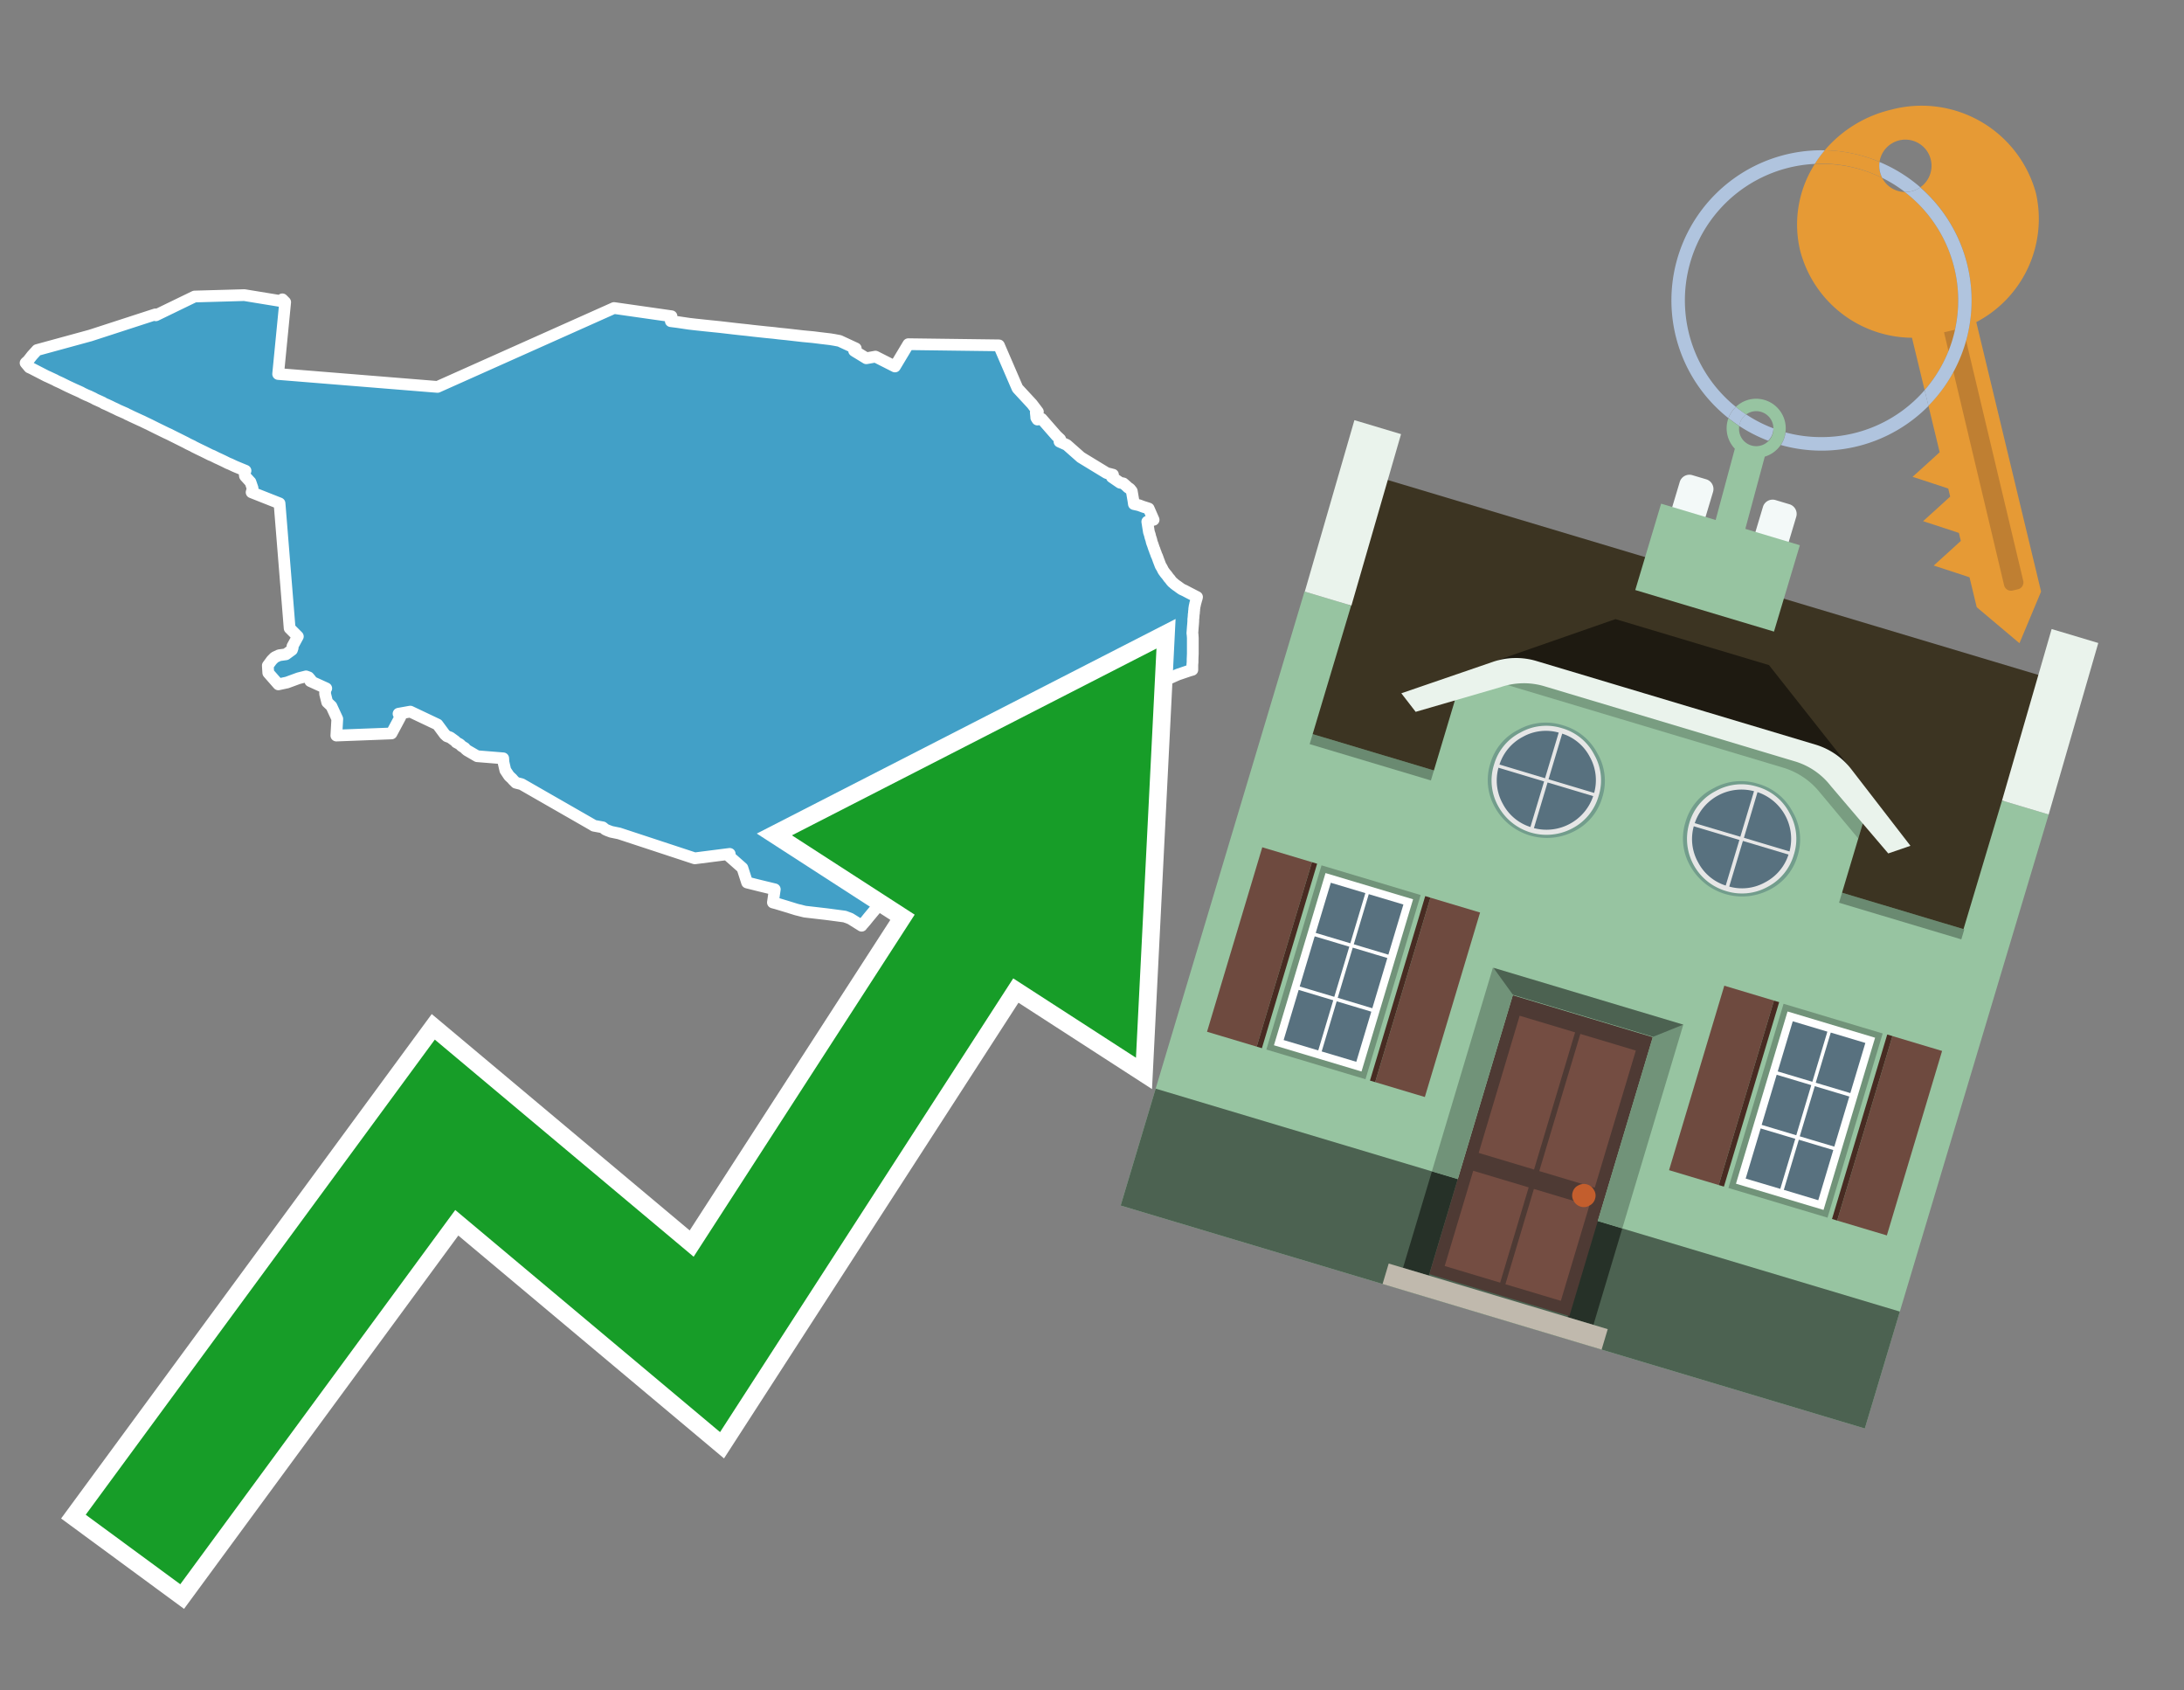
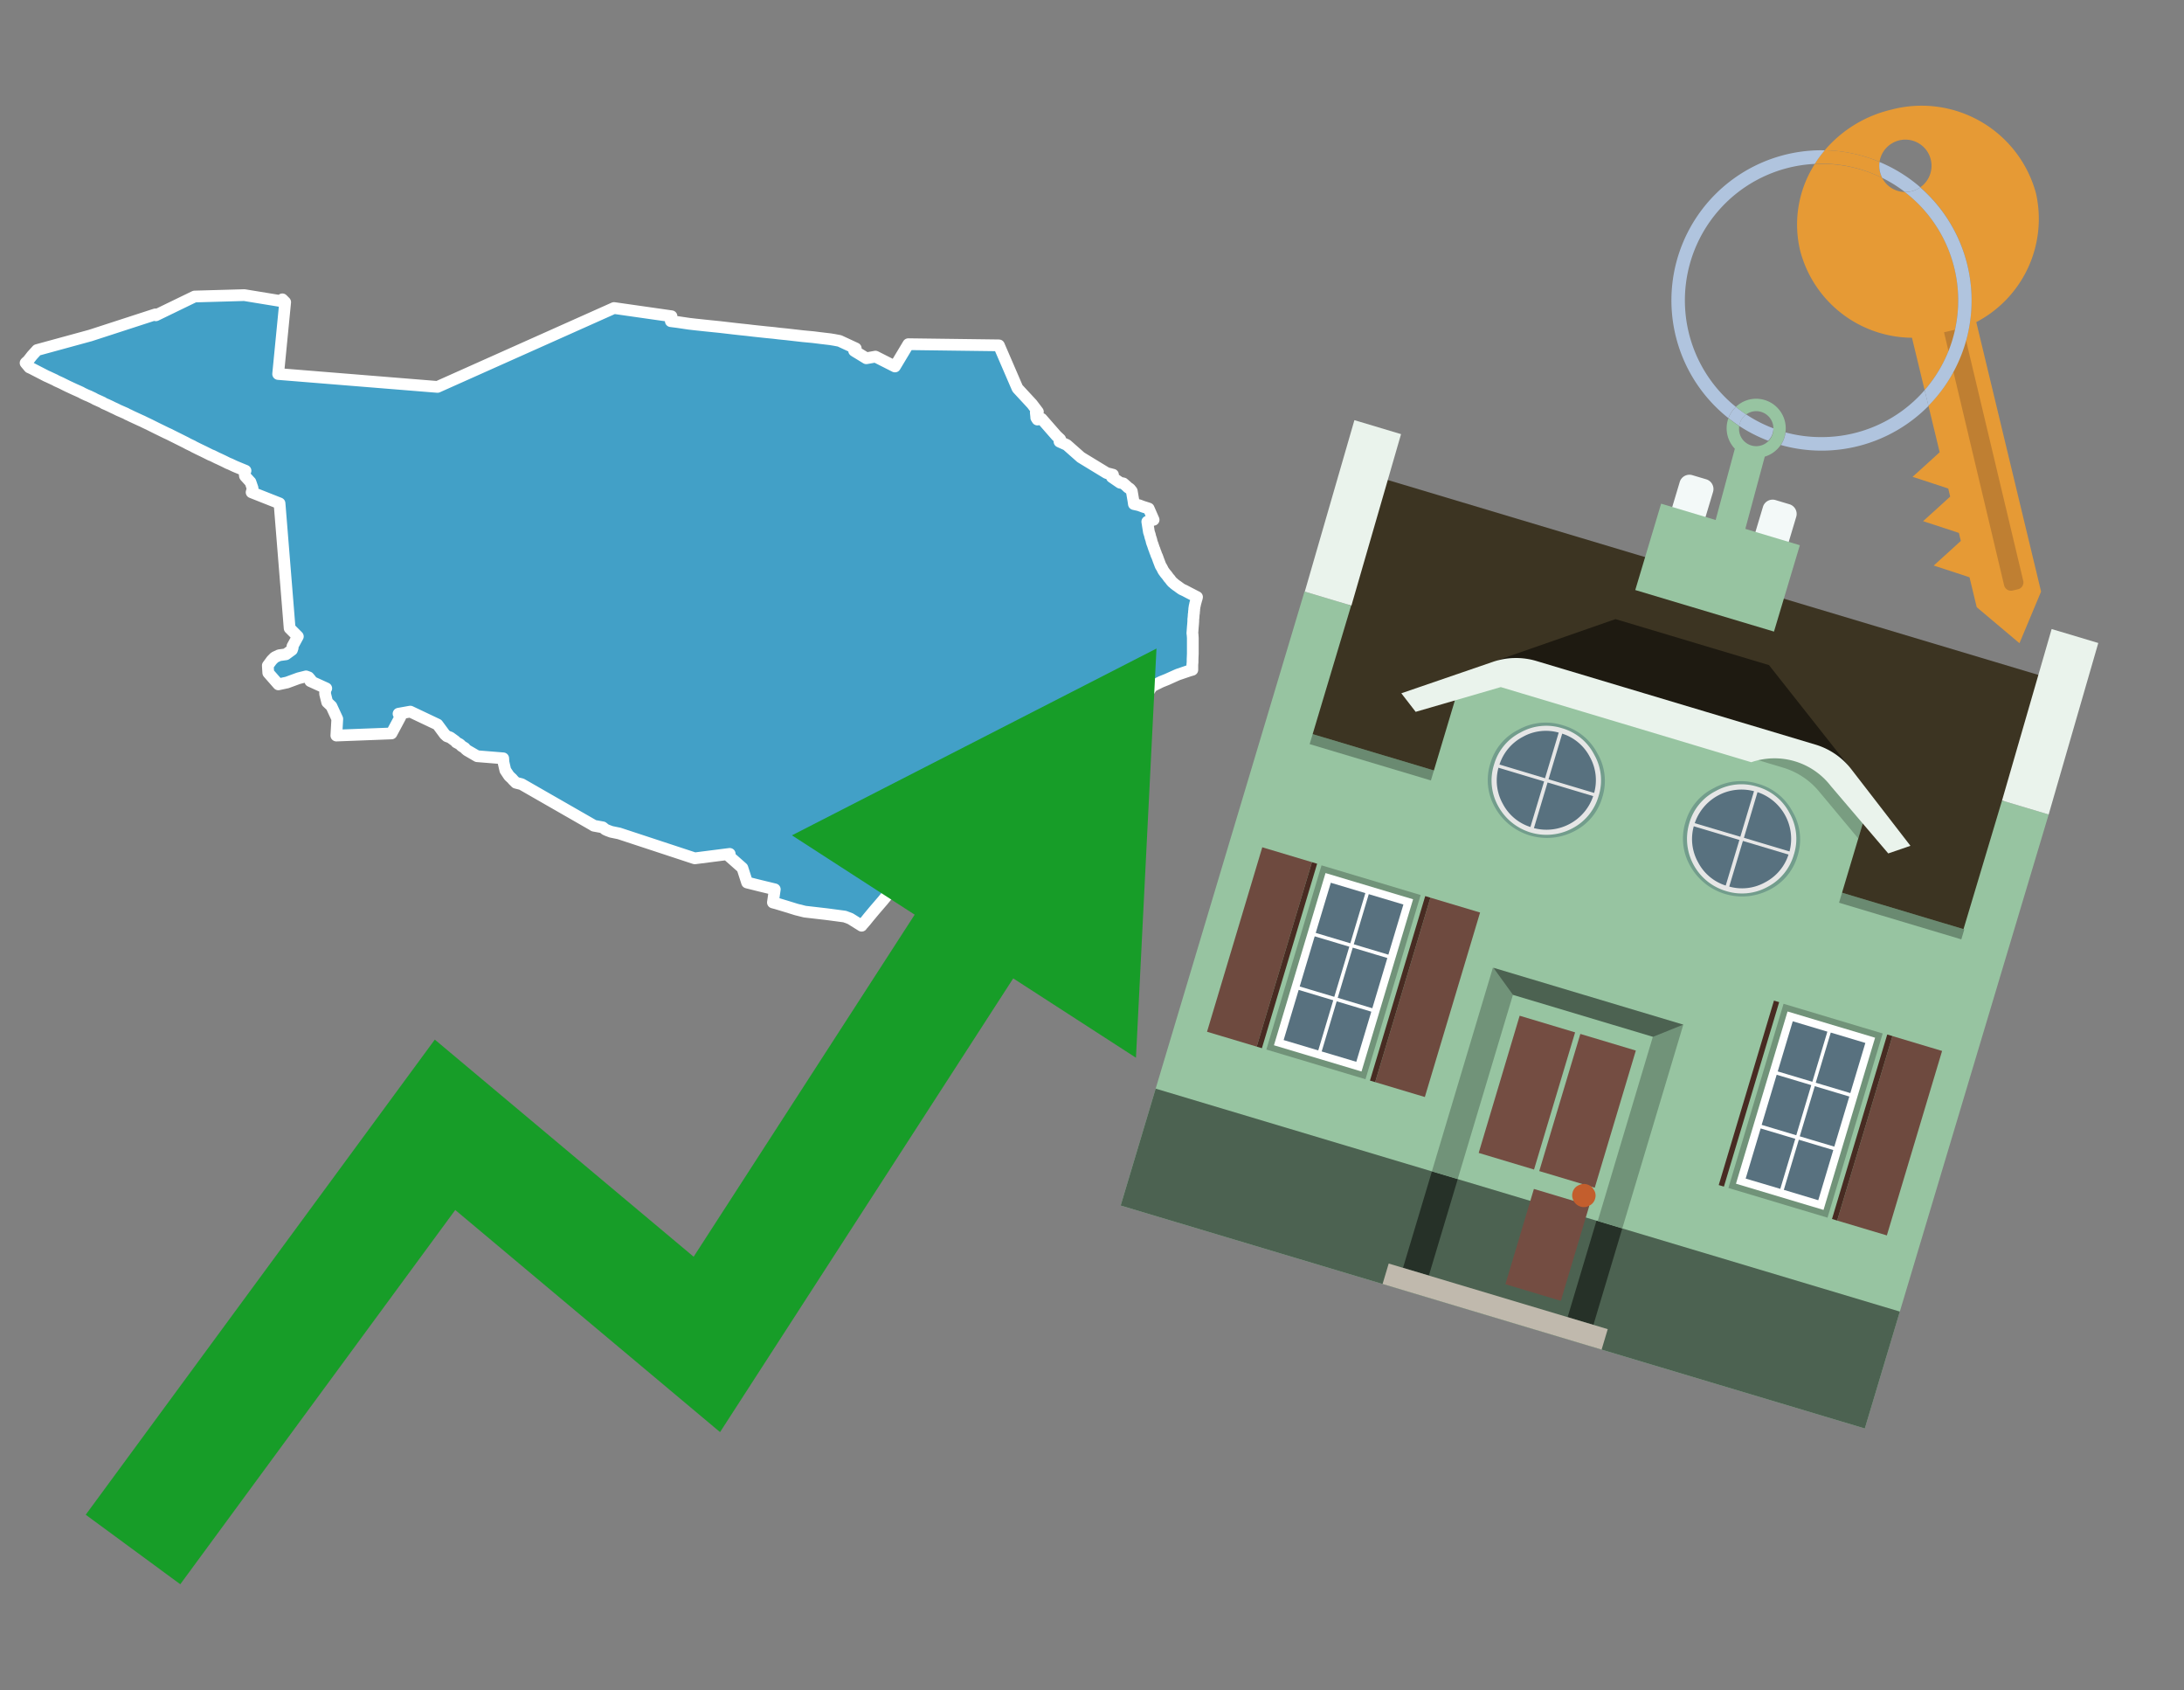
<svg xmlns="http://www.w3.org/2000/svg" id="Text" width="93.05" height="72" viewBox="0 0 93.05 72">
  <rect x="0" y="0" width="93.05" height="72" fill="#808080" stroke="none" />
  <polygon points="1.09,15.46 1.13,15.42 1.19,15.37 1.37,15.14 1.58,14.91 3.85,14.29 6.62,13.39 6.64,13.43 8.29,12.63 10.41,12.57 12,12.83 12.03,12.75 12.15,12.87 11.85,15.93 18.64,16.48 26.16,13.12 28.61,13.47 28.58,13.68 28.89,13.72 29.09,13.75 29.36,13.79 29.62,13.82 30.09,13.87 30.68,13.93 31.28,14 31.55,14.03 31.84,14.06 32.09,14.09 32.37,14.12 32.65,14.15 32.96,14.18 33.21,14.21 33.51,14.24 34.21,14.32 34.64,14.36 34.96,14.4 35.38,14.45 35.56,14.48 35.77,14.52 36.46,14.84 36.39,14.94 36.45,14.98 36.55,15.04 36.91,15.26 37.3,15.19 38.13,15.61 38.7,14.66 42.56,14.71 43.35,16.54 43.97,17.21 44.22,17.54 44.13,17.57 44.15,17.76 44.15,17.79 44.2,17.87 44.38,17.84 45.01,18.56 45.17,18.71 45.14,18.81 45.45,18.95 46.05,19.48 47.15,20.15 47.42,20.22 47.37,20.32 47.72,20.56 47.86,20.59 47.92,20.64 48.01,20.72 48.05,20.76 48.14,20.82 48.22,20.92 48.29,21.33 48.31,21.47 48.53,21.52 48.69,21.58 48.94,21.66 49.15,22.14 49.03,22.17 48.88,22.22 48.95,22.66 48.99,22.78 49.01,22.87 49.05,22.99 49.07,23.08 49.09,23.14 49.11,23.19 49.15,23.31 49.16,23.34 49.17,23.37 49.19,23.41 49.21,23.48 49.24,23.55 49.27,23.64 49.3,23.7 49.34,23.81 49.35,23.84 49.4,23.97 49.43,24.05 49.45,24.1 49.5,24.18 49.56,24.3 49.58,24.33 49.66,24.44 49.69,24.47 49.75,24.55 49.8,24.62 49.84,24.66 49.89,24.73 49.95,24.8 49.99,24.83 50.02,24.86 50.11,24.93 50.17,24.97 50.25,25.03 50.35,25.1 50.48,25.16 50.65,25.25 51,25.43 50.98,25.51 50.97,25.54 50.94,25.65 50.92,25.72 50.91,25.78 50.9,25.81 50.88,25.94 50.88,26 50.87,26.04 50.87,26.12 50.86,26.15 50.85,26.3 50.84,26.38 50.84,26.46 50.83,26.6 50.82,26.71 50.81,26.85 50.8,26.98 50.81,27.02 50.82,27.18 50.82,27.47 50.82,27.78 50.82,27.84 50.81,28.08 50.81,28.2 50.8,28.31 50.8,28.41 50.8,28.53 50.69,28.56 50.19,28.73 50.12,28.76 49.72,28.94 49.47,29.04 49.35,29.1 49.17,29.19 49.08,29.24 48.98,29.39 48.95,29.44 48.92,29.5 48.86,29.58 47.88,29.28 46.08,29.66 45.95,29.7 46.12,29.8 46.23,29.86 46.31,29.95 46.62,30.35 46.67,30.43 46.77,30.57 47.05,30.99 46.71,31.02 46.59,31.05 46.49,31.08 46.33,31.15 46.25,31.2 45.84,31.44 45.73,31.5 44.95,32.01 44.78,32.11 44.7,32.17 44.57,32.25 44.44,32.34 44.3,32.42 44.17,32.51 44.04,32.59 43.9,32.69 43.76,32.77 43.63,32.86 43.42,33 43.23,33.12 43.19,33.15 42.7,33.45 42.61,33.51 42.48,33.59 42.4,33.65 42.28,33.72 42.19,33.78 42.1,33.84 42.05,33.87 41.97,33.92 41.83,34.01 41.68,34.11 41.56,34.18 41.45,34.25 41.36,34.31 41.29,34.35 41.26,34.38 41.14,34.46 41.08,34.51 41.02,34.55 40.97,34.58 40.89,34.64 40.81,34.69 40.77,34.72 40.71,34.77 40.65,34.81 40.55,34.88 40.48,34.93 40.46,34.96 40.39,35.04 40.37,35.07 40.26,35.2 40.19,35.29 40.1,35.4 40.04,35.46 39.99,35.53 39.96,35.56 39.86,35.68 39.82,35.74 39.76,35.8 39.71,35.86 39.64,35.94 39.58,36.02 39.5,36.11 39.46,36.16 39.43,36.19 39.37,36.27 39.31,36.34 39.26,36.4 39.19,36.48 39.15,36.52 39.06,36.64 39,36.71 38.94,36.78 38.89,36.83 38.86,36.87 38.74,37.01 38.72,37.04 38.68,37.08 38.65,37.13 38.6,37.18 38.57,37.22 38.5,37.3 38.47,37.34 38.42,37.39 38.39,37.43 38.32,37.51 38.23,37.62 38.18,37.68 38.11,37.76 38.07,37.81 38.04,37.85 37.95,37.96 37.9,38.01 37.87,38.05 37.83,38.1 37.77,38.16 37.75,38.19 37.71,38.24 37.66,38.3 37.62,38.35 37.25,38.78 37,39.08 36.88,39.23 36.73,39.4 36.71,39.43 36.23,39.13 35.99,39.04 35.24,38.94 34.29,38.83 33.93,38.74 33.51,38.61 33.08,38.48 32.93,38.44 33.01,37.88 32.35,37.72 31.83,37.59 31.63,36.97 31.03,36.44 31.09,36.37 29.6,36.56 26.38,35.5 26.04,35.43 25.88,35.37 25.79,35.33 25.68,35.24 25.3,35.17 25.22,35.12 22.22,33.4 21.98,33.34 21.85,33.21 21.83,33.18 21.69,33.05 21.53,32.81 21.47,32.55 21.45,32.46 21.44,32.3 20.33,32.21 19.9,31.96 19.83,31.9 19.8,31.86 19.67,31.78 19.59,31.7 19.44,31.62 19.4,31.57 19.18,31.41 19.04,31.36 18.95,31.28 18.64,30.86 17.48,30.31 16.98,30.4 17.05,30.47 17.06,30.53 16.68,31.24 14.33,31.33 14.37,30.62 14.12,30.08 13.94,29.91 13.85,29.55 13.86,29.35 13.9,29.32 13.22,29.01 13.25,28.97 13.15,28.85 13.04,28.81 12.72,28.89 12.23,29.07 11.86,29.15 11.43,28.66 11.41,28.35 11.55,28.16 11.58,28.12 11.7,28 11.89,27.91 12.18,27.87 12.44,27.68 12.47,27.59 12.46,27.53 12.57,27.33 12.69,27.11 12.34,26.76 11.91,21.44 10.72,20.97 10.75,20.86 10.76,20.79 10.67,20.53 10.64,20.5 10.44,20.28 10.43,20.25 10.43,20.09 10.46,20.05 10.24,19.96 10,19.86 9.81,19.77 9.71,19.73 9.61,19.68 9.53,19.64 9.34,19.55 9.25,19.51 9.05,19.41 8.97,19.38 8.75,19.27 8.69,19.24 8.44,19.12 8.36,19.08 8.26,19.03 8.21,19 8.02,18.91 7.91,18.85 7.71,18.75 7.57,18.68 7.45,18.62 7.27,18.53 7.19,18.49 7.1,18.45 6.67,18.24 6.39,18.1 6.14,17.98 6.06,17.94 5.99,17.91 5.6,17.73 5.5,17.68 5.43,17.65 5.36,17.61 5.13,17.51 5.06,17.48 4.92,17.41 4.81,17.36 4.71,17.31 4.56,17.24 4.42,17.18 4.38,17.15 4.25,17.09 4.07,17.01 3.98,16.96 3.79,16.87 3.69,16.83 3.52,16.75 3.45,16.71 3.34,16.66 3.16,16.58 3.01,16.51 2.86,16.44 2.72,16.37 2.6,16.31 2.4,16.22 2.35,16.19 2.05,16.05 1.98,16.02 1.34,15.69 1.25,15.65 " fill="#42a0c7" stroke="#fff" stroke-linejoin="round" stroke-width="0.5" />
-   <polygon points="49.272 27.624 33.741 35.58 38.97 38.959 29.553 53.529 18.525 44.281 3.652 64.518 7.681 67.479 19.396 51.538 30.678 60.999 43.169 41.673 48.398 45.053 49.272 27.624" fill="none" stroke="#fff" stroke-miterlimit="10" stroke-width="1.5" />
  <polygon points="49.272 27.624 33.741 35.58 38.97 38.959 29.553 53.529 18.525 44.281 3.652 64.518 7.681 67.479 19.396 51.538 30.678 60.999 43.169 41.673 48.398 45.053 49.272 27.624" fill="#179d28" />
  <path d="M80.19,7.577a1.16,1.16,0,0,1-.094-.251,1.114,1.114,0,0,1-.018-.429A6.367,6.367,0,0,0,77.743,6.4a5.269,5.269,0,0,0-.423.577c.1,0,.192-.007.288-.007A5.794,5.794,0,0,1,80.19,7.577Z" fill="#e69a35" />
  <path d="M77.608,6.4A6.394,6.394,0,0,0,73.64,17.81a1.26,1.26,0,0,1,.317-.48A5.821,5.821,0,0,1,77.32,6.981a5.269,5.269,0,0,1,.423-.577Z" fill="#b0c4de" />
  <path d="M84.2,13.72a4.962,4.962,0,0,0,2.545-5.48,5.047,5.047,0,0,0-6.179-3.566A5.322,5.322,0,0,0,77.743,6.4a6.367,6.367,0,0,1,2.335.493,1.114,1.114,0,1,1,1.736,1.084,6.392,6.392,0,0,1,.347,9.3l.479,1.985-.438.4-.716.648.92.3.6.2.082.341-.438.4-.716.648.92.3.605.2.082.341-.438.4-.716.649.92.3.605.2.307,1.274,1.821,1.534.921-2.2Z" fill="#e69a35" />
  <path d="M81.154,8.179a1.115,1.115,0,0,1-.964-.6,5.794,5.794,0,0,0-2.582-.6c-.1,0-.192,0-.288.007a4.783,4.783,0,0,0-.625,3.685,4.962,4.962,0,0,0,4.765,3.715L82,16.617a5.82,5.82,0,0,0-.846-8.438Z" fill="#e69a35" />
  <path d="M74.1,18.142a6.386,6.386,0,0,0,1.232.63.73.73,0,0,0,.224-.527h0a5.783,5.783,0,0,1-1.159-.593A.733.733,0,0,0,74.1,18.142Z" fill="#b0c4de" />
  <path d="M74.4,17.652q-.228-.152-.44-.322a1.26,1.26,0,0,0-.317.48c.148.117.3.228.46.332A.733.733,0,0,1,74.4,17.652Z" fill="#b0c4de" />
  <path d="M74.824,16.984a1.257,1.257,0,0,0-.867.346c.141.114.288.222.44.322a.731.731,0,0,1,1.159.593h0a.732.732,0,1,1-1.463,0,.7.7,0,0,1,.007-.1c-.158-.1-.312-.215-.46-.332a1.258,1.258,0,0,0,.273,1.3l-.979,3.635,1.275.341.98-3.639a1.266,1.266,0,0,0,.681-.5,1.249,1.249,0,0,0,.2-.538,1.328,1.328,0,0,0,.012-.168A1.262,1.262,0,0,0,74.824,16.984Z" fill="#97c4a1" />
  <path d="M85.974,25.1l-.226.053a.3.3,0,0,1-.362-.223l-2.56-10.777.81-.193L86.2,24.736A.3.3,0,0,1,85.974,25.1Z" fill="#bf7f32" />
  <path d="M80.1,7.326a1.16,1.16,0,0,0,.094.251,5.833,5.833,0,0,1,.964.6,1.137,1.137,0,0,0,.287-.031,1.108,1.108,0,0,0,.373-.167A6.371,6.371,0,0,0,80.078,6.9,1.114,1.114,0,0,0,80.1,7.326Z" fill="#b0c4de" />
  <path d="M77.608,18.618a5.836,5.836,0,0,1-1.534-.2,1.24,1.24,0,0,1-.2.537,6.4,6.4,0,0,0,6.291-1.666L82,16.617A5.807,5.807,0,0,1,77.608,18.618Z" fill="#b0c4de" />
  <path d="M81.814,7.981a1.108,1.108,0,0,1-.373.167,1.137,1.137,0,0,1-.287.031A5.82,5.82,0,0,1,82,16.617l.161.667a6.392,6.392,0,0,0-.347-9.3Z" fill="#b0c4de" />
  <polygon points="83.79 39.753 55.78 31.364 58.988 20.404 86.964 28.783 83.79 39.753 83.79 39.753" fill="#3c3422" fill-rule="evenodd" />
  <polygon points="81.705 53.32 87.284 34.692 85.297 34.097 83.656 39.575 55.926 31.269 57.567 25.791 55.579 25.196 47.746 51.348 79.451 60.844 81.705 53.32" fill="#97c4a1" fill-rule="evenodd" />
  <rect x="69.522" y="21.148" width="0.444" height="28.983" transform="translate(15.592 92.226) rotate(-73.326)" opacity="0.3" />
  <polygon points="87.284 34.692 85.297 34.097 87.411 26.793 89.398 27.388 87.284 34.692 87.284 34.692" fill="#eaf3ec" fill-rule="evenodd" />
  <polygon points="57.578 25.794 55.591 25.199 57.705 17.896 59.692 18.491 57.578 25.794 57.578 25.794" fill="#eaf3ec" fill-rule="evenodd" />
  <polygon points="79.451 60.844 80.943 55.865 49.238 46.369 47.747 51.348 79.451 60.844 79.451 60.844" fill="#4c6251" fill-rule="evenodd" />
  <path d="M71.566,20.528l-.522,1.743,1.418.425.523-1.744a.432.432,0,0,0-.289-.536l-.593-.177A.431.431,0,0,0,71.566,20.528Z" fill="#f3f9f8" fill-rule="evenodd" />
  <path d="M75.111,21.589l-.522,1.743,1.418.425.522-1.743a.43.43,0,0,0-.289-.536l-.593-.178A.43.43,0,0,0,75.111,21.589Z" fill="#f3f9f8" fill-rule="evenodd" />
  <polygon points="75.368 28.329 68.829 26.37 63.807 28.121 78.733 32.591 75.368 28.329" fill="#1e1a11" />
  <polygon points="78.248 32.422 64.442 28.287 62.236 28.998 60.064 36.247 77.453 41.455 79.651 34.116 78.248 32.422" fill="#97c4a1" />
  <path d="M77.74,32.516S65.088,28.725,65,28.7l-.938.43,11.892,3.562a3.175,3.175,0,0,1,1.532,1l1.685,2.02.327-1.09Z" fill-rule="evenodd" opacity="0.2" />
-   <path d="M77.35,31.716,65.458,28.154a3.041,3.041,0,0,0-1.854.037l-3.9,1.339.611.79,3.626-1.054a3.045,3.045,0,0,1,1.855-.037l10.673,3.2A3.028,3.028,0,0,1,78,33.477l2.45,2.874.945-.325-2.518-3.26A3.036,3.036,0,0,0,77.35,31.716Z" fill="#eaf3ec" />
+   <path d="M77.35,31.716,65.458,28.154a3.041,3.041,0,0,0-1.854.037l-3.9,1.339.611.79,3.626-1.054l10.673,3.2A3.028,3.028,0,0,1,78,33.477l2.45,2.874.945-.325-2.518-3.26A3.036,3.036,0,0,0,77.35,31.716Z" fill="#eaf3ec" />
  <polygon points="76.683 23.223 70.773 21.453 69.671 25.132 75.581 26.902 76.683 23.223 76.683 23.223" fill="#97c4a1" fill-rule="evenodd" />
  <g id="Symbol_9_0_Layer2_0_MEMBER_8_MEMBER_21_MEMBER_0_FILL" data-name="Symbol 9 0 Layer2 0 MEMBER 8 MEMBER 21 MEMBER 0 FILL">
    <path d="M66.584,30.892a2.39,2.39,0,0,0-1.891.189,2.317,2.317,0,0,0-1.2,1.448A2.345,2.345,0,0,0,63.7,34.4a2.528,2.528,0,0,0,3.367,1.008,2.339,2.339,0,0,0,1.2-1.447,2.313,2.313,0,0,0-.208-1.87A2.394,2.394,0,0,0,66.584,30.892Z" fill="#729d8c" />
  </g>
  <g id="Symbol_9_0_Layer2_0_MEMBER_8_MEMBER_21_MEMBER_1_FILL" data-name="Symbol 9 0 Layer2 0 MEMBER 8 MEMBER 21 MEMBER 1 FILL">
    <path d="M66.547,31.016a2.241,2.241,0,0,0-1.769.185,2.213,2.213,0,0,0-1.127,1.376,2.239,2.239,0,0,0,.185,1.768,2.341,2.341,0,0,0,3.145.942,2.234,2.234,0,0,0,1.126-1.376,2.207,2.207,0,0,0-.185-1.768A2.237,2.237,0,0,0,66.547,31.016Z" fill="#e6e6e6" />
  </g>
  <g id="Symbol_9_0_Layer2_0_MEMBER_8_MEMBER_21_MEMBER_2_MEMBER_0_FILL" data-name="Symbol 9 0 Layer2 0 MEMBER 8 MEMBER 21 MEMBER 2 MEMBER 0 FILL">
    <path d="M65.787,33.284,63.843,32.7a2.036,2.036,0,0,0,.186,1.539,2.015,2.015,0,0,0,1.175.986Z" fill="#58717f" />
  </g>
  <g id="Symbol_9_0_Layer2_0_MEMBER_8_MEMBER_21_MEMBER_2_MEMBER_1_FILL" data-name="Symbol 9 0 Layer2 0 MEMBER 8 MEMBER 21 MEMBER 2 MEMBER 1 FILL">
    <path d="M65.827,33.148l.582-1.944a2.01,2.01,0,0,0-1.523.178,2.037,2.037,0,0,0-1,1.183Z" fill="#58717f" />
  </g>
  <g id="Symbol_9_0_Layer2_0_MEMBER_8_MEMBER_21_MEMBER_2_MEMBER_2_FILL" data-name="Symbol 9 0 Layer2 0 MEMBER 8 MEMBER 21 MEMBER 2 MEMBER 2 FILL">
    <path d="M67.878,33.91l-1.943-.582-.582,1.944a2.1,2.1,0,0,0,2.525-1.362Z" fill="#58717f" />
  </g>
  <g id="Symbol_9_0_Layer2_0_MEMBER_8_MEMBER_21_MEMBER_2_MEMBER_3_FILL" data-name="Symbol 9 0 Layer2 0 MEMBER 8 MEMBER 21 MEMBER 2 MEMBER 3 FILL">
    <path d="M66.558,31.249l-.582,1.943,1.943.582a2.031,2.031,0,0,0-.186-1.539A2.009,2.009,0,0,0,66.558,31.249Z" fill="#58717f" />
  </g>
  <g id="Symbol_9_0_Layer2_0_MEMBER_8_MEMBER_21_MEMBER_0_FILL-2" data-name="Symbol 9 0 Layer2 0 MEMBER 8 MEMBER 21 MEMBER 0 FILL">
    <path d="M74.9,33.384a2.4,2.4,0,0,0-1.891.189,2.316,2.316,0,0,0-1.2,1.448,2.341,2.341,0,0,0,.209,1.87A2.527,2.527,0,0,0,75.387,37.9a2.345,2.345,0,0,0,1.2-1.447,2.314,2.314,0,0,0-.209-1.87A2.389,2.389,0,0,0,74.9,33.384Z" fill="#729d8c" />
  </g>
  <g id="Symbol_9_0_Layer2_0_MEMBER_8_MEMBER_21_MEMBER_1_FILL-2" data-name="Symbol 9 0 Layer2 0 MEMBER 8 MEMBER 21 MEMBER 1 FILL">
    <path d="M74.867,33.508a2.239,2.239,0,0,0-1.768.185,2.21,2.21,0,0,0-1.127,1.376,2.316,2.316,0,0,0,1.564,2.883,2.261,2.261,0,0,0,1.765-.173A2.237,2.237,0,0,0,76.428,36.4a2.209,2.209,0,0,0-.185-1.769A2.239,2.239,0,0,0,74.867,33.508Z" fill="#e6e6e6" />
  </g>
  <g id="Symbol_9_0_Layer2_0_MEMBER_8_MEMBER_21_MEMBER_2_MEMBER_0_FILL-2" data-name="Symbol 9 0 Layer2 0 MEMBER 8 MEMBER 21 MEMBER 2 MEMBER 0 FILL">
    <path d="M74.107,35.776l-1.943-.582a2.031,2.031,0,0,0,.186,1.539,2.009,2.009,0,0,0,1.175.986Z" fill="#58717f" />
  </g>
  <g id="Symbol_9_0_Layer2_0_MEMBER_8_MEMBER_21_MEMBER_2_MEMBER_1_FILL-2" data-name="Symbol 9 0 Layer2 0 MEMBER 8 MEMBER 21 MEMBER 2 MEMBER 1 FILL">
    <path d="M74.148,35.64,74.73,33.7a2.1,2.1,0,0,0-2.525,1.362Z" fill="#58717f" />
  </g>
  <g id="Symbol_9_0_Layer2_0_MEMBER_8_MEMBER_21_MEMBER_2_MEMBER_2_FILL-2" data-name="Symbol 9 0 Layer2 0 MEMBER 8 MEMBER 21 MEMBER 2 MEMBER 2 FILL">
    <path d="M76.2,36.4l-1.943-.582-.582,1.944a2.015,2.015,0,0,0,1.523-.178A2.036,2.036,0,0,0,76.2,36.4Z" fill="#58717f" />
  </g>
  <g id="Symbol_9_0_Layer2_0_MEMBER_8_MEMBER_21_MEMBER_2_MEMBER_3_FILL-2" data-name="Symbol 9 0 Layer2 0 MEMBER 8 MEMBER 21 MEMBER 2 MEMBER 3 FILL">
    <path d="M74.879,33.741,74.3,35.684l1.943.582a2.1,2.1,0,0,0-1.361-2.525Z" fill="#58717f" />
  </g>
  <polygon points="51.426 43.946 53.542 44.58 55.896 36.723 53.78 36.089 51.426 43.946 51.426 43.946" fill="#6e4a3f" fill-rule="evenodd" />
  <polygon points="53.542 44.58 53.764 44.647 56.117 36.789 55.896 36.723 53.542 44.58 53.542 44.58" fill="#482b22" fill-rule="evenodd" />
  <polygon points="60.706 46.726 58.59 46.092 60.943 38.235 63.059 38.868 60.706 46.726 60.706 46.726" fill="#6e4a3f" fill-rule="evenodd" />
  <polygon points="58.59 46.092 58.368 46.026 60.722 38.168 60.943 38.235 58.59 46.092 58.59 46.092" fill="#482b22" fill-rule="evenodd" />
  <rect x="53.146" y="39.209" width="8.19" height="4.408" transform="translate(1.145 84.365) rotate(-73.326)" fill="#719379" />
  <polygon points="60.205 38.304 56.474 37.187 54.277 44.522 58.008 45.639 60.205 38.304 60.205 38.304" fill="#fff" fill-rule="evenodd" />
  <path d="M59.792,38.527l-.64,2.136-1.474-.442.639-2.135,1.475.441Zm-1.621-.485-.64,2.136-1.474-.442L56.7,37.6l1.474.442Zm-2.158,1.84,1.475.441-.64,2.136-1.474-.441.639-2.136Zm-.683,2.282,1.474.441-.639,2.136L54.69,44.3l.64-2.135Zm.981,2.621.639-2.136,1.475.442-.64,2.135-1.474-.441Zm2.158-1.84L56.994,42.5l.64-2.136,1.474.442-.639,2.136Z" fill="#58717f" fill-rule="evenodd" />
  <polygon points="80.39 52.621 78.274 51.988 80.628 44.13 82.743 44.764 80.39 52.621 80.39 52.621" fill="#6e4a3f" fill-rule="evenodd" />
  <polygon points="78.274 51.988 78.053 51.921 80.406 44.064 80.628 44.13 78.274 51.988 78.274 51.988" fill="#482b22" fill-rule="evenodd" />
-   <polygon points="71.111 49.842 73.227 50.476 75.58 42.619 73.464 41.985 71.111 49.842 71.111 49.842" fill="#6e4a3f" fill-rule="evenodd" />
  <polygon points="73.227 50.476 73.448 50.542 75.802 42.685 75.58 42.619 73.227 50.476 73.227 50.476" fill="#482b22" fill-rule="evenodd" />
  <rect x="72.83" y="45.105" width="8.19" height="4.408" transform="translate(9.534 107.426) rotate(-73.326)" fill="#719379" />
  <polygon points="76.159 43.083 79.889 44.2 77.692 51.535 73.962 50.418 76.159 43.083 76.159 43.083" fill="#fff" fill-rule="evenodd" />
  <path d="M76.381,43.5l1.475.442-.64,2.135-1.475-.441.64-2.136ZM78,43.981l1.474.442-.64,2.136-1.474-.442L78,43.981Zm.791,2.724-.64,2.135L76.679,48.4l.64-2.136,1.474.442Zm-.684,2.282-.639,2.135L76,50.68l.64-2.135,1.474.442Zm-2.26,1.65L74.375,50.2l.639-2.135,1.475.441-.64,2.136Zm-.791-2.724.64-2.135,1.474.441-.639,2.136-1.475-.442Z" fill="#58717f" fill-rule="evenodd" />
  <polygon points="67.888 56.431 69.118 52.323 68.019 51.994 66.789 56.102 67.888 56.431 67.888 56.431" fill="#263128" fill-rule="evenodd" />
  <polygon points="60.877 54.331 62.108 50.223 61.007 49.894 59.776 54.002 60.877 54.331 60.877 54.331" fill="#263128" fill-rule="evenodd" />
  <g id="Symbol_9_0_Layer2_0_MEMBER_8_MEMBER_12_MEMBER_0_FILL" data-name="Symbol 9 0 Layer2 0 MEMBER 8 MEMBER 12 MEMBER 0 FILL">
-     <path d="M70.418,44.178l-5.965-1.786L60.9,54.27l5.964,1.786Z" fill="#4e3a34" />
-   </g>
+     </g>
  <g id="Symbol_9_0_Layer2_0_MEMBER_8_MEMBER_12_MEMBER_1_MEMBER_0_FILL" data-name="Symbol 9 0 Layer2 0 MEMBER 8 MEMBER 12 MEMBER 1 MEMBER 0 FILL">
    <path d="M65.358,49.815l1.75-5.843-2.363-.708L63,49.107Z" fill="#744d42" />
  </g>
  <g id="Symbol_9_0_Layer2_0_MEMBER_8_MEMBER_12_MEMBER_1_MEMBER_1_FILL" data-name="Symbol 9 0 Layer2 0 MEMBER 8 MEMBER 12 MEMBER 1 MEMBER 1 FILL">
    <path d="M67.331,44.039l-1.75,5.842,2.364.708,1.75-5.842Z" fill="#744d42" />
  </g>
  <g id="Symbol_9_0_Layer2_0_MEMBER_8_MEMBER_12_MEMBER_2_MEMBER_0_FILL" data-name="Symbol 9 0 Layer2 0 MEMBER 8 MEMBER 12 MEMBER 2 MEMBER 0 FILL">
-     <path d="M63.915,54.633l1.215-4.058-2.363-.707-1.215,4.057Z" fill="#744d42" />
-   </g>
+     </g>
  <g id="Symbol_9_0_Layer2_0_MEMBER_8_MEMBER_12_MEMBER_2_MEMBER_1_FILL" data-name="Symbol 9 0 Layer2 0 MEMBER 8 MEMBER 12 MEMBER 2 MEMBER 1 FILL">
    <path d="M66.5,55.407l1.215-4.057-2.363-.708L64.138,54.7Z" fill="#744d42" />
  </g>
  <g id="Symbol_9_0_Layer2_0_MEMBER_8_MEMBER_13_FILL" data-name="Symbol 9 0 Layer2 0 MEMBER 8 MEMBER 13 FILL">
    <path d="M67.959,51.058a.439.439,0,0,0-.045-.367.487.487,0,0,0-.669-.2.445.445,0,0,0-.239.282.457.457,0,0,0,.041.378.481.481,0,0,0,.293.242.459.459,0,0,0,.377-.042A.453.453,0,0,0,67.959,51.058Z" fill="#c35e2d" />
  </g>
  <g id="Symbol_9_0_Layer2_0_MEMBER_8_MEMBER_14_FILL" data-name="Symbol 9 0 Layer2 0 MEMBER 8 MEMBER 14 FILL">
    <path d="M64.557,42.047l-.951-.833-2.6,8.68,1.1.329Z" fill="#719379" />
  </g>
  <g id="Symbol_9_0_Layer2_0_MEMBER_8_MEMBER_15_FILL" data-name="Symbol 9 0 Layer2 0 MEMBER 8 MEMBER 15 FILL">
    <path d="M71.718,43.643l-1.2.19L68.072,52.01l1.046.313Z" fill="#719379" />
  </g>
  <g id="Symbol_9_0_Layer2_0_MEMBER_8_MEMBER_16_FILL" data-name="Symbol 9 0 Layer2 0 MEMBER 8 MEMBER 16 FILL">
    <path d="M63.627,41.22l.836,1.156,5.961,1.786,1.294-.519Z" fill="#4c6251" />
  </g>
  <polygon points="58.905 54.69 59.166 53.819 68.498 56.614 68.237 57.485 58.905 54.69 58.905 54.69" fill="#c0b9ad" fill-rule="evenodd" />
</svg>